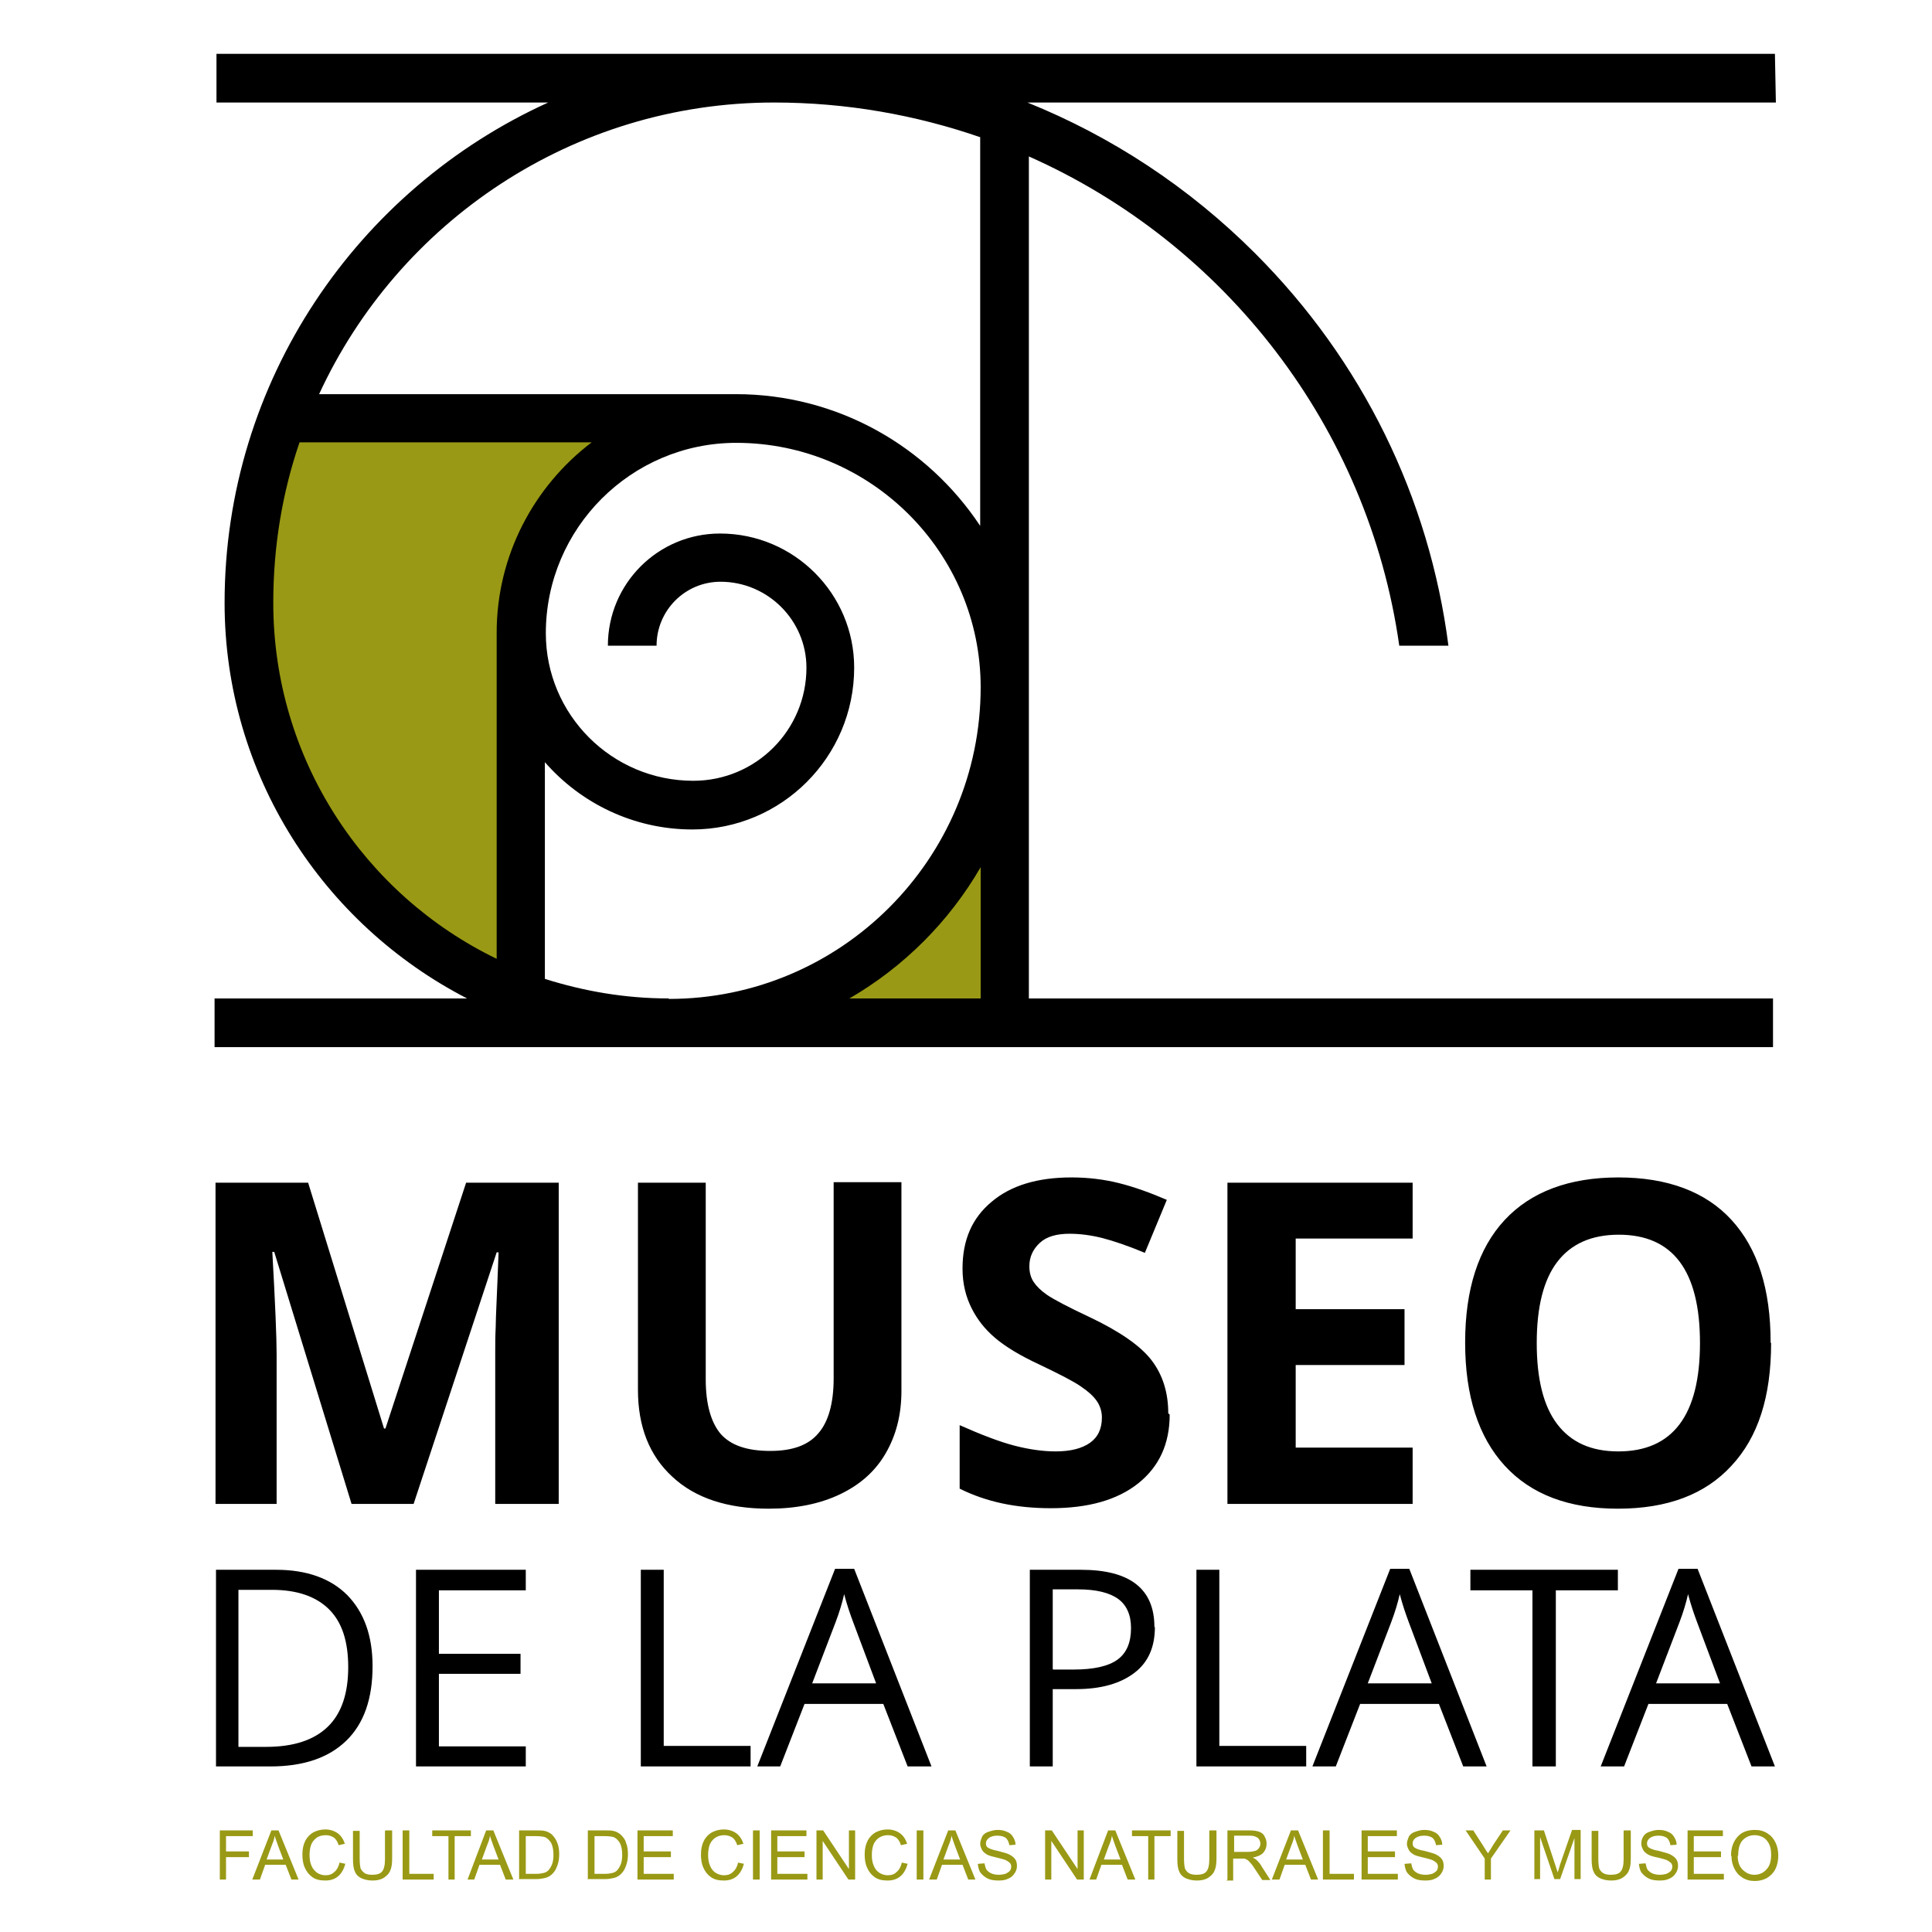
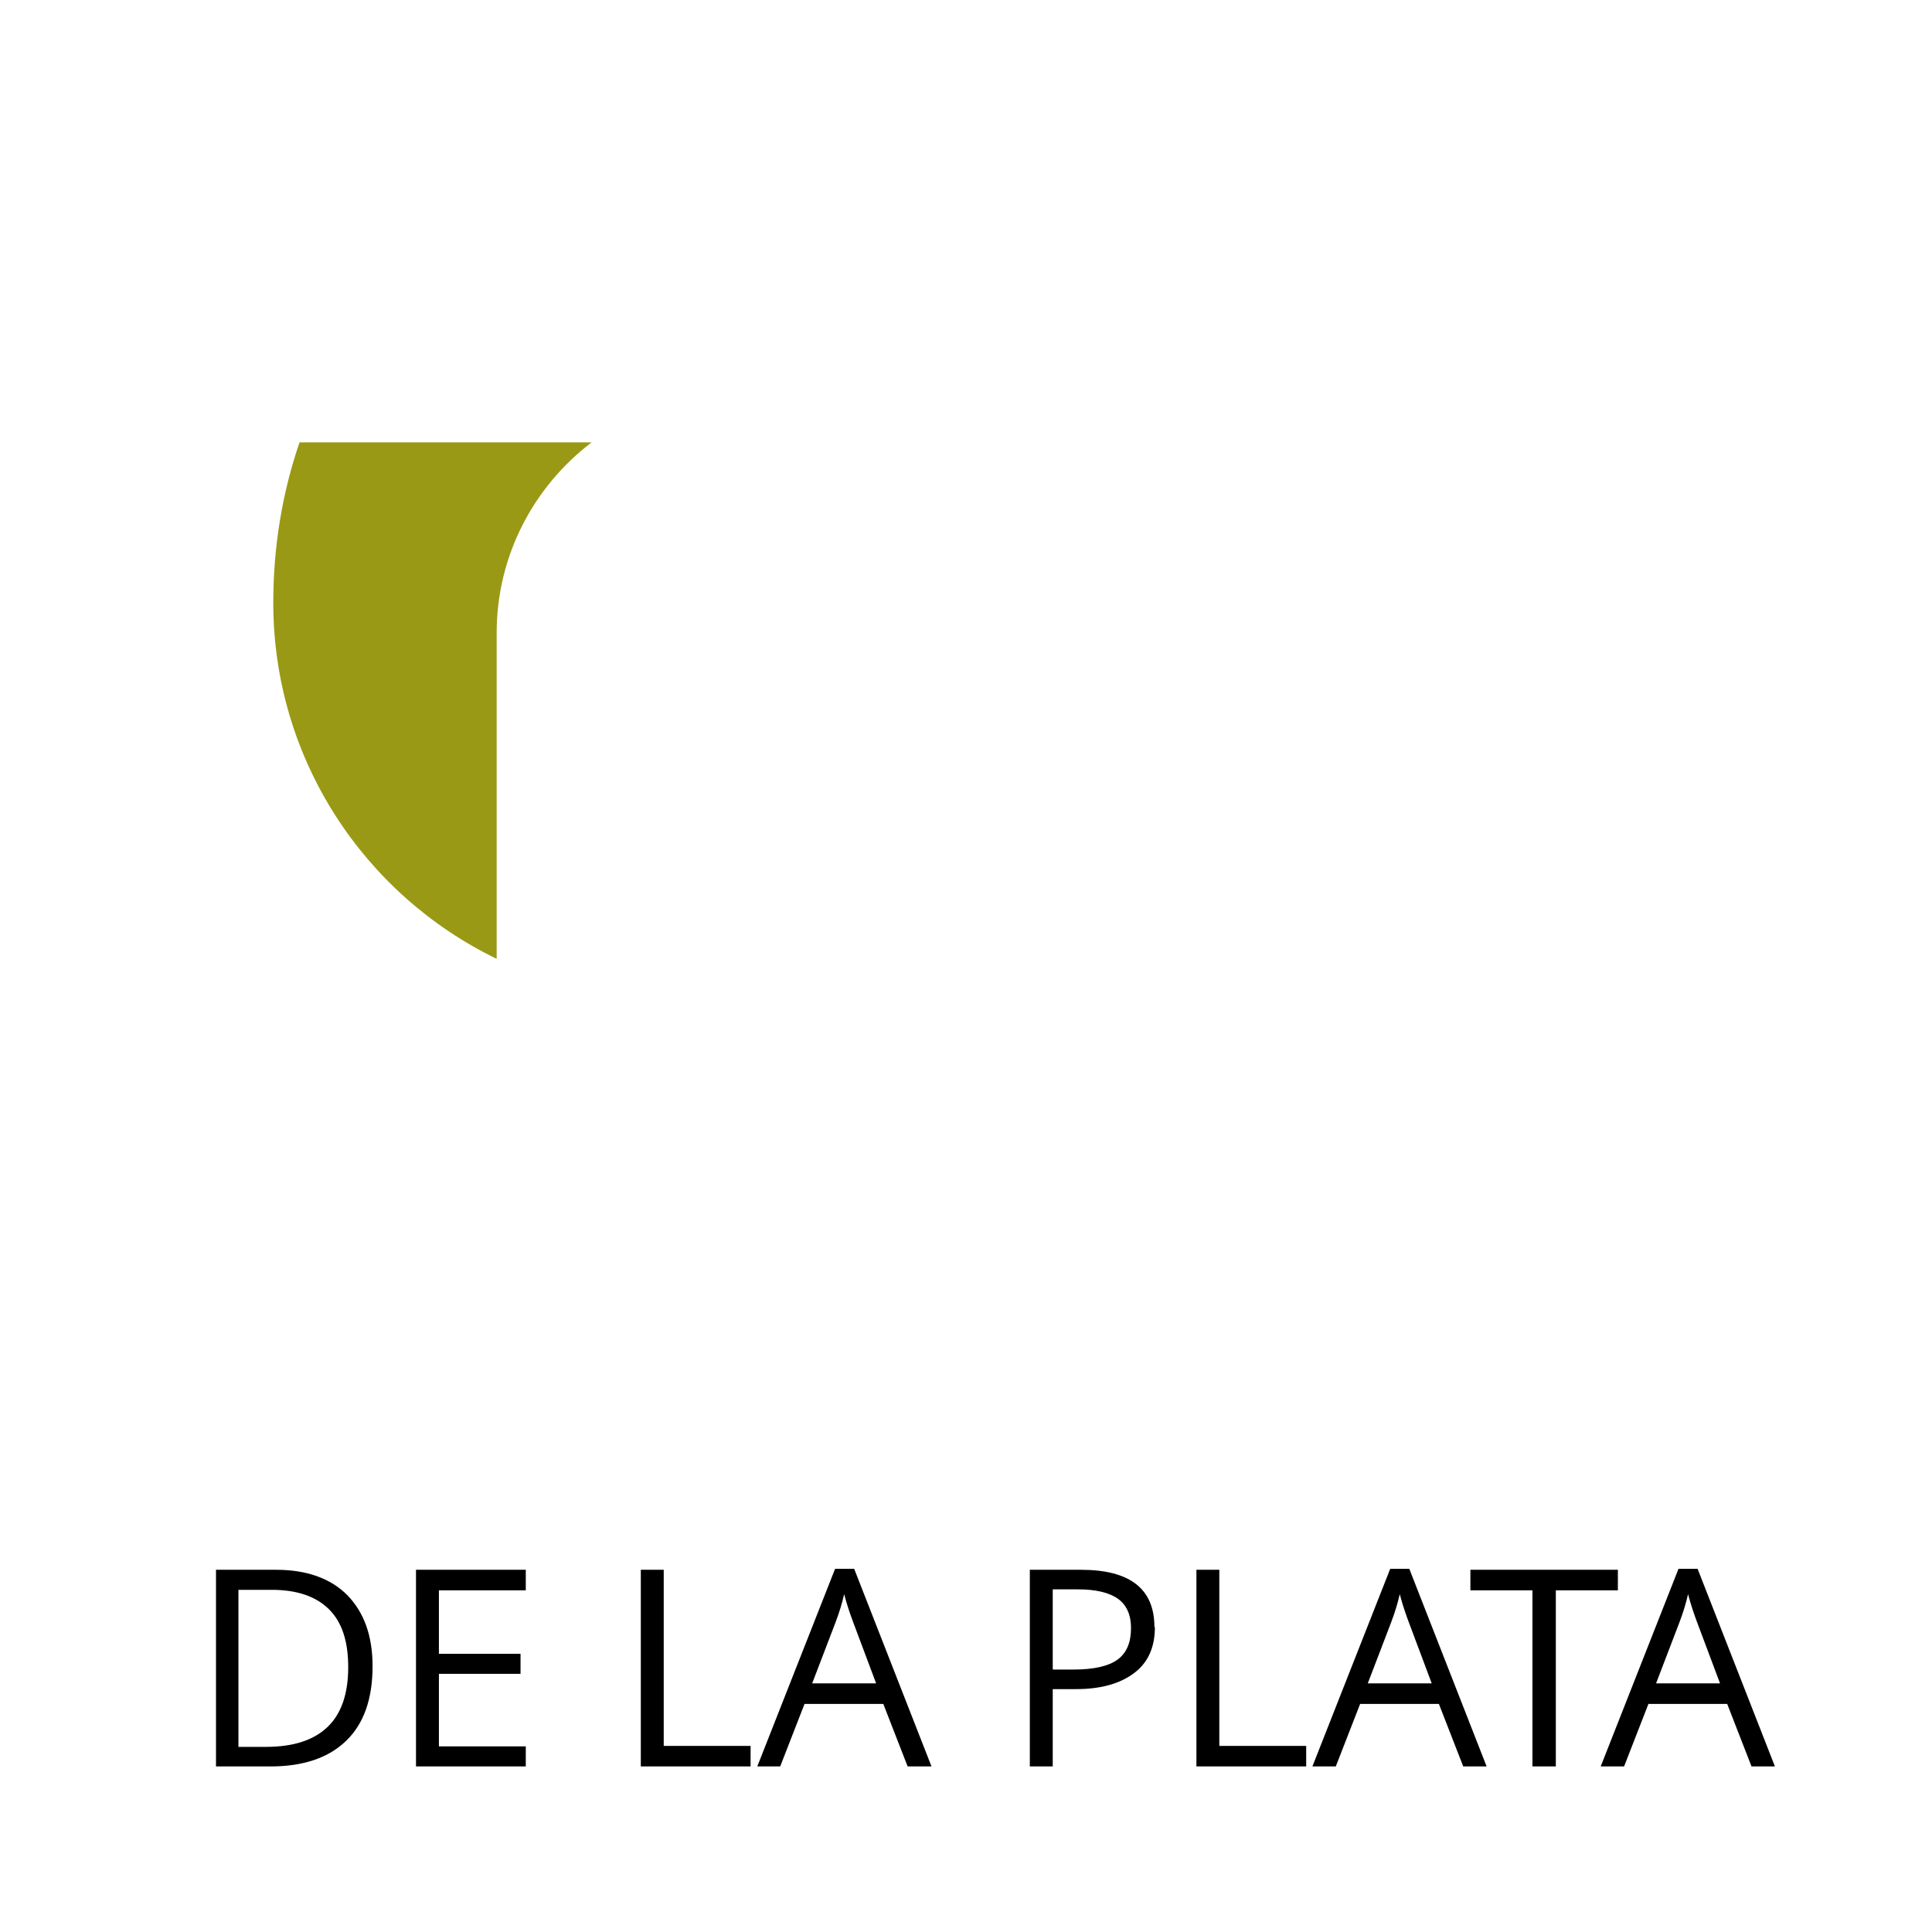
<svg xmlns="http://www.w3.org/2000/svg" xmlns:ns1="http://sodipodi.sourceforge.net/DTD/sodipodi-0.dtd" xmlns:ns2="http://www.inkscape.org/namespaces/inkscape" xml:space="preserve" width="16.933mm" height="16.933mm" version="1.1" style="shape-rendering:geometricPrecision; text-rendering:geometricPrecision; image-rendering:optimizeQuality; fill-rule:evenodd; clip-rule:evenodd" viewBox="0 0 77.35 77.35" id="svg23" ns1:docname="mlp_logo.svg" ns2:version="0.92.4 (5da689c313, 2019-01-14)">
  <defs id="defs4">
    <style type="text/css" id="style2">
   
    .fil2 {fill:none}
    .fil1 {fill:black;fill-rule:nonzero}
    .fil0 {fill:#999915;fill-rule:nonzero}
   
  </style>
  </defs>
  <g id="Capa_x0020_1" transform="matrix(1.911,0,0,1.911,-34.063,-35.186)">
    <g id="_2810894817504">
-       <path class="fil0" d="m 22.43,57.79 v -1.03 h 0.69 v 0.12 h -0.56 v 0.32 h 0.48 v 0.12 h -0.48 v 0.47 h -0.14 z m 0.68,0 0.4,-1.03 h 0.15 l 0.42,1.03 h -0.15 l -0.12,-0.31 h -0.43 l -0.11,0.31 h -0.14 z m 0.3,-0.42 h 0.35 l -0.11,-0.29 c -0.03,-0.09 -0.06,-0.16 -0.07,-0.21 -0.01,0.07 -0.03,0.13 -0.06,0.2 z m 1.51,0.06 0.14,0.03 c -0.03,0.11 -0.08,0.2 -0.15,0.26 -0.07,0.06 -0.16,0.09 -0.27,0.09 -0.11,0 -0.2,-0.02 -0.27,-0.07 -0.07,-0.05 -0.12,-0.11 -0.16,-0.2 -0.04,-0.09 -0.05,-0.18 -0.05,-0.28 0,-0.11 0.02,-0.2 0.06,-0.28 0.04,-0.08 0.1,-0.14 0.17,-0.18 0.08,-0.04 0.16,-0.06 0.25,-0.06 0.1,0 0.19,0.03 0.26,0.08 0.07,0.05 0.12,0.13 0.15,0.22 l -0.13,0.03 C 24.9,57 24.86,56.94 24.82,56.91 c -0.05,-0.03 -0.1,-0.05 -0.17,-0.05 -0.08,0 -0.15,0.02 -0.2,0.06 -0.05,0.04 -0.09,0.09 -0.11,0.15 -0.02,0.06 -0.03,0.13 -0.03,0.2 0,0.09 0.01,0.16 0.04,0.23 0.03,0.07 0.07,0.11 0.12,0.15 0.05,0.03 0.11,0.05 0.17,0.05 0.08,0 0.14,-0.02 0.19,-0.07 0.05,-0.04 0.09,-0.11 0.11,-0.2 z m 0.98,-0.67 h 0.14 v 0.59 c 0,0.1 -0.01,0.19 -0.04,0.25 -0.02,0.06 -0.07,0.11 -0.13,0.15 -0.06,0.04 -0.14,0.06 -0.24,0.06 -0.1,0 -0.17,-0.02 -0.24,-0.05 -0.06,-0.03 -0.11,-0.08 -0.13,-0.14 -0.03,-0.06 -0.04,-0.15 -0.04,-0.26 v -0.59 h 0.14 v 0.59 c 0,0.09 0.01,0.16 0.02,0.2 0.02,0.04 0.05,0.07 0.09,0.1 0.04,0.02 0.09,0.03 0.15,0.03 0.1,0 0.17,-0.02 0.21,-0.07 0.04,-0.05 0.06,-0.13 0.06,-0.26 v -0.59 z m 0.36,1.03 v -1.03 h 0.14 v 0.91 h 0.51 v 0.12 h -0.64 z m 0.96,0 v -0.91 h -0.34 v -0.12 h 0.81 v 0.12 h -0.34 v 0.91 h -0.14 z m 0.4,0 0.39,-1.03 h 0.15 l 0.42,1.03 H 28.42 L 28.3,57.48 h -0.43 l -0.11,0.31 z m 0.3,-0.42 h 0.35 l -0.11,-0.29 c -0.03,-0.09 -0.06,-0.16 -0.07,-0.21 -0.01,0.07 -0.03,0.13 -0.06,0.2 z m 0.78,0.42 v -1.03 h 0.35 c 0.08,0 0.14,0 0.18,0.01 0.06,0.01 0.11,0.04 0.15,0.07 0.05,0.05 0.09,0.1 0.12,0.18 0.03,0.07 0.04,0.15 0.04,0.24 0,0.08 -0.01,0.15 -0.03,0.21 -0.02,0.06 -0.04,0.11 -0.07,0.15 -0.03,0.04 -0.06,0.07 -0.09,0.09 -0.03,0.02 -0.07,0.04 -0.12,0.05 -0.05,0.01 -0.1,0.02 -0.17,0.02 h -0.37 z m 0.14,-0.12 h 0.22 c 0.07,0 0.12,-0.01 0.16,-0.02 0.04,-0.01 0.07,-0.03 0.09,-0.05 0.03,-0.03 0.06,-0.08 0.08,-0.13 0.02,-0.05 0.03,-0.12 0.03,-0.2 0,-0.11 -0.02,-0.19 -0.05,-0.25 -0.04,-0.06 -0.08,-0.1 -0.13,-0.12 -0.04,-0.01 -0.1,-0.02 -0.18,-0.02 h -0.22 z m 1.3,0.12 v -1.03 h 0.35 c 0.08,0 0.14,0 0.18,0.01 0.06,0.01 0.11,0.04 0.15,0.07 0.05,0.05 0.1,0.1 0.12,0.18 0.03,0.07 0.04,0.15 0.04,0.24 0,0.08 -0.01,0.15 -0.03,0.21 -0.02,0.06 -0.04,0.11 -0.07,0.15 -0.03,0.04 -0.06,0.07 -0.09,0.09 -0.03,0.02 -0.07,0.04 -0.12,0.05 -0.05,0.01 -0.1,0.02 -0.17,0.02 h -0.37 z m 0.14,-0.12 h 0.22 c 0.07,0 0.12,-0.01 0.16,-0.02 0.04,-0.01 0.07,-0.03 0.09,-0.05 0.03,-0.03 0.06,-0.08 0.08,-0.13 0.02,-0.05 0.03,-0.12 0.03,-0.2 0,-0.11 -0.02,-0.19 -0.05,-0.25 -0.04,-0.06 -0.08,-0.1 -0.13,-0.12 -0.04,-0.01 -0.1,-0.02 -0.18,-0.02 h -0.22 z m 0.9,0.12 v -1.03 h 0.74 v 0.12 h -0.61 v 0.32 h 0.57 v 0.12 h -0.57 v 0.35 h 0.63 v 0.12 h -0.77 z m 2.09,-0.36 0.14,0.03 c -0.03,0.11 -0.08,0.2 -0.15,0.26 -0.07,0.06 -0.16,0.09 -0.27,0.09 -0.11,0 -0.2,-0.02 -0.27,-0.07 -0.07,-0.05 -0.12,-0.11 -0.16,-0.2 -0.04,-0.09 -0.05,-0.18 -0.05,-0.28 0,-0.11 0.02,-0.2 0.06,-0.28 0.04,-0.08 0.1,-0.14 0.17,-0.18 0.08,-0.04 0.16,-0.06 0.25,-0.06 0.1,0 0.19,0.03 0.26,0.08 0.07,0.05 0.12,0.13 0.15,0.22 l -0.13,0.03 C 33.25,57 33.21,56.94 33.17,56.91 33.12,56.88 33.07,56.86 33,56.86 c -0.08,0 -0.14,0.02 -0.2,0.06 -0.05,0.04 -0.09,0.09 -0.11,0.15 -0.02,0.06 -0.03,0.13 -0.03,0.2 0,0.09 0.01,0.16 0.04,0.23 0.03,0.07 0.06,0.11 0.12,0.15 0.05,0.03 0.11,0.05 0.17,0.05 0.08,0 0.14,-0.02 0.19,-0.07 0.05,-0.04 0.09,-0.11 0.11,-0.2 z m 0.33,0.36 v -1.03 h 0.14 v 1.03 z m 0.38,0 v -1.03 h 0.74 v 0.12 h -0.61 v 0.32 h 0.57 v 0.12 h -0.57 v 0.35 h 0.63 v 0.12 h -0.77 z m 0.95,0 v -1.03 h 0.14 l 0.54,0.81 v -0.81 h 0.13 v 1.03 H 35.6 l -0.54,-0.81 v 0.81 z m 1.77,-0.36 0.14,0.03 c -0.03,0.11 -0.08,0.2 -0.15,0.26 -0.07,0.06 -0.16,0.09 -0.27,0.09 -0.11,0 -0.2,-0.02 -0.27,-0.07 -0.07,-0.05 -0.12,-0.11 -0.16,-0.2 -0.04,-0.09 -0.05,-0.18 -0.05,-0.28 0,-0.11 0.02,-0.2 0.06,-0.28 0.04,-0.08 0.1,-0.14 0.17,-0.18 0.08,-0.04 0.16,-0.06 0.25,-0.06 0.1,0 0.19,0.03 0.26,0.08 0.07,0.05 0.12,0.13 0.15,0.22 L 36.7,57.07 C 36.68,57 36.64,56.94 36.6,56.91 c -0.05,-0.03 -0.1,-0.05 -0.17,-0.05 -0.08,0 -0.14,0.02 -0.2,0.06 -0.05,0.04 -0.09,0.09 -0.11,0.15 -0.02,0.06 -0.03,0.13 -0.03,0.2 0,0.09 0.01,0.16 0.04,0.23 0.03,0.07 0.06,0.11 0.12,0.15 0.05,0.03 0.11,0.05 0.17,0.05 0.08,0 0.14,-0.02 0.19,-0.07 0.05,-0.04 0.09,-0.11 0.11,-0.2 z m 0.33,0.36 v -1.03 h 0.14 v 1.03 z m 0.26,0 0.4,-1.03 h 0.15 l 0.42,1.03 h -0.15 l -0.12,-0.31 h -0.43 l -0.11,0.31 h -0.14 z m 0.3,-0.42 h 0.35 L 37.83,57.08 C 37.8,56.99 37.77,56.92 37.76,56.87 37.75,56.94 37.73,57 37.7,57.07 Z m 0.73,0.09 0.13,-0.01 c 0.01,0.05 0.02,0.09 0.04,0.13 0.02,0.03 0.06,0.06 0.1,0.08 0.05,0.02 0.1,0.03 0.16,0.03 0.05,0 0.1,-0.01 0.14,-0.02 0.04,-0.02 0.07,-0.04 0.09,-0.06 0.02,-0.03 0.03,-0.06 0.03,-0.09 0,-0.03 -0.01,-0.06 -0.03,-0.08 -0.02,-0.02 -0.05,-0.04 -0.09,-0.06 -0.03,-0.01 -0.09,-0.03 -0.18,-0.05 -0.09,-0.02 -0.16,-0.04 -0.2,-0.06 -0.05,-0.03 -0.09,-0.06 -0.11,-0.1 -0.02,-0.04 -0.04,-0.08 -0.04,-0.13 0,-0.05 0.02,-0.1 0.04,-0.15 0.03,-0.05 0.07,-0.08 0.13,-0.1 0.06,-0.02 0.12,-0.04 0.19,-0.04 0.08,0 0.14,0.01 0.2,0.04 0.06,0.02 0.1,0.06 0.13,0.11 0.03,0.05 0.05,0.1 0.05,0.16 l -0.13,0.01 c -0.01,-0.06 -0.03,-0.11 -0.07,-0.15 -0.04,-0.03 -0.1,-0.05 -0.18,-0.05 -0.08,0 -0.14,0.02 -0.18,0.05 -0.04,0.03 -0.06,0.07 -0.06,0.11 0,0.04 0.01,0.07 0.04,0.09 0.03,0.02 0.1,0.05 0.21,0.07 0.11,0.03 0.19,0.05 0.23,0.07 0.06,0.03 0.1,0.06 0.13,0.1 0.03,0.04 0.04,0.09 0.04,0.15 0,0.05 -0.02,0.11 -0.05,0.15 -0.03,0.05 -0.08,0.09 -0.13,0.11 -0.06,0.03 -0.12,0.04 -0.2,0.04 -0.09,0 -0.17,-0.01 -0.23,-0.04 -0.06,-0.03 -0.11,-0.07 -0.15,-0.12 -0.04,-0.05 -0.05,-0.12 -0.06,-0.18 z m 1.4,0.33 v -1.03 h 0.14 l 0.54,0.81 v -0.81 h 0.13 v 1.03 h -0.14 l -0.54,-0.81 v 0.81 z m 0.93,0 0.39,-1.03 h 0.15 l 0.42,1.03 H 41.45 L 41.33,57.48 H 40.9 l -0.11,0.31 z m 0.3,-0.42 h 0.35 l -0.11,-0.29 c -0.03,-0.09 -0.06,-0.16 -0.07,-0.21 -0.01,0.07 -0.03,0.13 -0.06,0.2 z m 0.93,0.42 v -0.91 h -0.34 v -0.12 h 0.81 v 0.12 h -0.34 v 0.91 h -0.14 z m 1.29,-1.03 h 0.14 v 0.59 c 0,0.1 -0.01,0.19 -0.04,0.25 -0.02,0.06 -0.07,0.11 -0.13,0.15 -0.06,0.04 -0.14,0.06 -0.24,0.06 -0.1,0 -0.17,-0.02 -0.24,-0.05 -0.06,-0.03 -0.11,-0.08 -0.13,-0.14 -0.03,-0.06 -0.04,-0.15 -0.04,-0.26 v -0.59 h 0.14 v 0.59 c 0,0.09 0.01,0.16 0.02,0.2 0.02,0.04 0.04,0.07 0.09,0.1 0.04,0.02 0.09,0.03 0.15,0.03 0.1,0 0.17,-0.02 0.21,-0.07 0.04,-0.05 0.06,-0.13 0.06,-0.26 v -0.59 z m 0.37,1.03 V 56.76 H 44 c 0.09,0 0.16,0.01 0.21,0.03 0.05,0.02 0.09,0.05 0.11,0.1 0.03,0.05 0.04,0.1 0.04,0.15 0,0.07 -0.02,0.13 -0.07,0.19 -0.05,0.05 -0.12,0.08 -0.22,0.1 0.04,0.02 0.06,0.03 0.08,0.05 0.04,0.04 0.08,0.08 0.11,0.14 l 0.18,0.28 H 44.27 L 44.13,57.59 C 44.09,57.53 44.06,57.48 44.03,57.45 44,57.42 43.98,57.39 43.96,57.38 43.94,57.37 43.92,57.36 43.9,57.35 c -0.02,0 -0.04,0 -0.08,0 h -0.16 v 0.46 h -0.14 z m 0.14,-0.58 h 0.29 c 0.06,0 0.11,-0.01 0.15,-0.02 0.03,-0.01 0.06,-0.03 0.08,-0.06 0.02,-0.03 0.03,-0.06 0.03,-0.09 0,-0.05 -0.02,-0.09 -0.05,-0.12 -0.04,-0.03 -0.09,-0.05 -0.17,-0.05 h -0.33 z m 0.79,0.58 0.4,-1.03 h 0.15 l 0.42,1.03 h -0.15 l -0.12,-0.31 h -0.43 l -0.11,0.31 h -0.14 z m 0.3,-0.42 h 0.35 l -0.11,-0.29 c -0.03,-0.09 -0.06,-0.16 -0.07,-0.21 -0.01,0.07 -0.03,0.13 -0.06,0.2 z m 0.77,0.42 v -1.03 h 0.14 v 0.91 h 0.51 v 0.12 h -0.64 z m 0.81,0 v -1.03 h 0.74 v 0.12 h -0.61 v 0.32 h 0.57 v 0.12 h -0.57 v 0.35 h 0.63 v 0.12 h -0.77 z m 0.91,-0.33 0.13,-0.01 c 0.01,0.05 0.02,0.09 0.04,0.13 0.02,0.03 0.06,0.06 0.1,0.08 0.05,0.02 0.1,0.03 0.16,0.03 0.05,0 0.1,-0.01 0.14,-0.02 0.04,-0.02 0.07,-0.04 0.09,-0.06 0.02,-0.03 0.03,-0.06 0.03,-0.09 0,-0.03 -0.01,-0.06 -0.03,-0.08 -0.02,-0.02 -0.05,-0.04 -0.09,-0.06 -0.03,-0.01 -0.09,-0.03 -0.18,-0.05 -0.09,-0.02 -0.16,-0.04 -0.2,-0.06 -0.05,-0.03 -0.09,-0.06 -0.11,-0.1 -0.02,-0.04 -0.04,-0.08 -0.04,-0.13 0,-0.05 0.02,-0.1 0.04,-0.15 0.03,-0.05 0.07,-0.08 0.13,-0.1 0.06,-0.02 0.12,-0.04 0.19,-0.04 0.08,0 0.14,0.01 0.2,0.04 0.06,0.02 0.1,0.06 0.13,0.11 0.03,0.05 0.05,0.1 0.05,0.16 l -0.13,0.01 c -0.01,-0.06 -0.03,-0.11 -0.07,-0.15 -0.04,-0.03 -0.1,-0.05 -0.18,-0.05 -0.08,0 -0.14,0.02 -0.18,0.05 -0.04,0.03 -0.06,0.07 -0.06,0.11 0,0.04 0.01,0.07 0.04,0.09 0.03,0.02 0.09,0.05 0.21,0.07 0.11,0.03 0.19,0.05 0.23,0.07 0.06,0.03 0.1,0.06 0.13,0.1 0.03,0.04 0.04,0.09 0.04,0.15 0,0.05 -0.02,0.11 -0.05,0.15 -0.03,0.05 -0.08,0.09 -0.13,0.11 -0.06,0.03 -0.12,0.04 -0.2,0.04 -0.09,0 -0.17,-0.01 -0.23,-0.04 C 47.4,57.74 47.35,57.7 47.31,57.65 47.27,57.6 47.26,57.53 47.25,57.47 Z m 1.67,0.33 v -0.44 l -0.4,-0.59 h 0.16 l 0.2,0.31 c 0.04,0.06 0.07,0.12 0.11,0.17 0.03,-0.05 0.07,-0.11 0.11,-0.18 l 0.2,-0.3 h 0.16 l -0.41,0.59 v 0.44 h -0.14 z m 1.04,0 v -1.03 h 0.2 l 0.24,0.73 c 0.02,0.07 0.04,0.12 0.05,0.15 0.01,-0.04 0.03,-0.09 0.05,-0.17 l 0.25,-0.72 h 0.18 v 1.03 h -0.13 v -0.86 l -0.3,0.86 h -0.12 l -0.3,-0.88 v 0.88 h -0.13 z m 1.88,-1.03 h 0.14 v 0.59 c 0,0.1 -0.01,0.19 -0.04,0.25 -0.02,0.06 -0.07,0.11 -0.13,0.15 -0.06,0.04 -0.14,0.06 -0.24,0.06 -0.1,0 -0.17,-0.02 -0.24,-0.05 -0.06,-0.03 -0.11,-0.08 -0.13,-0.14 -0.03,-0.06 -0.04,-0.15 -0.04,-0.26 v -0.59 h 0.14 v 0.59 c 0,0.09 0.01,0.16 0.02,0.2 0.02,0.04 0.04,0.07 0.09,0.1 0.04,0.02 0.09,0.03 0.15,0.03 0.1,0 0.17,-0.02 0.21,-0.07 0.04,-0.05 0.06,-0.13 0.06,-0.26 v -0.59 z m 0.32,0.7 0.13,-0.01 c 0.01,0.05 0.02,0.09 0.04,0.13 0.02,0.03 0.06,0.06 0.1,0.08 0.05,0.02 0.1,0.03 0.16,0.03 0.05,0 0.1,-0.01 0.14,-0.02 0.04,-0.02 0.07,-0.04 0.09,-0.06 0.02,-0.03 0.03,-0.06 0.03,-0.09 0,-0.03 -0.01,-0.06 -0.03,-0.08 -0.02,-0.02 -0.05,-0.04 -0.09,-0.06 -0.03,-0.01 -0.09,-0.03 -0.18,-0.05 -0.1,-0.02 -0.16,-0.04 -0.2,-0.06 -0.05,-0.03 -0.09,-0.06 -0.11,-0.1 -0.02,-0.04 -0.04,-0.08 -0.04,-0.13 0,-0.05 0.01,-0.1 0.04,-0.15 0.03,-0.05 0.07,-0.08 0.13,-0.1 0.06,-0.02 0.12,-0.04 0.19,-0.04 0.08,0 0.14,0.01 0.2,0.04 0.06,0.02 0.1,0.06 0.13,0.11 0.03,0.05 0.05,0.1 0.05,0.16 l -0.13,0.01 c -0.01,-0.06 -0.03,-0.11 -0.07,-0.15 -0.04,-0.03 -0.1,-0.05 -0.18,-0.05 -0.08,0 -0.14,0.02 -0.18,0.05 -0.04,0.03 -0.06,0.07 -0.06,0.11 0,0.04 0.01,0.07 0.04,0.09 0.03,0.02 0.09,0.05 0.21,0.07 0.11,0.03 0.19,0.05 0.23,0.07 0.06,0.03 0.1,0.06 0.13,0.1 0.03,0.04 0.04,0.09 0.04,0.15 0,0.05 -0.02,0.11 -0.05,0.15 -0.03,0.05 -0.08,0.09 -0.13,0.11 -0.06,0.03 -0.12,0.04 -0.2,0.04 -0.09,0 -0.17,-0.01 -0.23,-0.04 -0.06,-0.03 -0.11,-0.07 -0.15,-0.12 -0.04,-0.05 -0.05,-0.12 -0.06,-0.18 z m 1.01,0.33 v -1.03 h 0.74 v 0.12 h -0.61 v 0.32 h 0.57 v 0.12 h -0.57 v 0.35 h 0.63 v 0.12 h -0.77 z m 0.91,-0.5 c 0,-0.17 0.05,-0.3 0.14,-0.4 0.09,-0.1 0.21,-0.14 0.36,-0.14 0.1,0 0.18,0.02 0.26,0.07 0.08,0.05 0.13,0.11 0.17,0.19 0.04,0.08 0.06,0.17 0.06,0.28 0,0.1 -0.02,0.2 -0.06,0.28 -0.04,0.08 -0.1,0.14 -0.18,0.19 -0.08,0.04 -0.16,0.06 -0.25,0.06 -0.1,0 -0.18,-0.02 -0.26,-0.07 C 54.25,57.7 54.2,57.64 54.16,57.56 54.12,57.48 54.1,57.39 54.1,57.3 Z m 0.14,0 c 0,0.12 0.03,0.22 0.1,0.29 0.07,0.07 0.15,0.11 0.25,0.11 0.1,0 0.19,-0.04 0.25,-0.11 0.07,-0.07 0.1,-0.17 0.1,-0.31 0,-0.08 -0.01,-0.16 -0.04,-0.22 -0.03,-0.06 -0.07,-0.11 -0.12,-0.14 -0.05,-0.03 -0.12,-0.05 -0.18,-0.05 -0.1,0 -0.18,0.03 -0.25,0.1 -0.07,0.07 -0.1,0.18 -0.1,0.33 z" id="path7" ns2:connector-curvature="0" style="fill:#999915;fill-rule:nonzero" />
-       <path class="fil1" d="m 22.35,20.56 h 6.96 c -3.99,1.81 -6.78,5.83 -6.78,10.48 0,3.61 2.07,6.74 5.08,8.29 h -5.29 v 1.02 H 54.97 V 39.33 H 39.38 V 21.69 c 4.1,1.82 7.11,5.66 7.76,10.25 h 1.03 c -0.4,-3.1 -1.8,-5.97 -4.05,-8.22 -1.39,-1.39 -3.01,-2.45 -4.77,-3.16 H 55.03 L 55.01,19.54 H 22.36 v 1.02 z m 9.48,18.77 c -0.9,0 -1.77,-0.15 -2.59,-0.41 v -4.54 c 0.75,0.86 1.86,1.41 3.09,1.41 1.87,0 3.39,-1.52 3.39,-3.39 0,-1.55 -1.26,-2.81 -2.81,-2.81 -1.3,0 -2.35,1.05 -2.35,2.35 h 1.02 c 0,-0.74 0.6,-1.34 1.34,-1.34 0.99,0 1.8,0.81 1.8,1.8 0,1.31 -1.06,2.37 -2.37,2.37 -1.71,0 -3.09,-1.39 -3.09,-3.09 0,-2.2 1.79,-3.99 3.99,-3.99 2.82,0 5.12,2.3 5.12,5.12 0,3.6 -2.93,6.53 -6.53,6.53 z m 6.53,-18.04 v 8.14 c -1.1,-1.66 -2.98,-2.76 -5.12,-2.76 h -8.73 c 1.66,-3.6 5.31,-6.11 9.53,-6.11 1.52,0 2.97,0.26 4.33,0.73 z" id="path9" ns2:connector-curvature="0" style="fill:#000000;fill-rule:nonzero" />
-       <path class="fil0" d="m 38.37,39.33 h -2.75 c 1.14,-0.66 2.09,-1.61 2.75,-2.75 z" id="path11" ns2:connector-curvature="0" style="fill:#999915;fill-rule:nonzero" />
+       <path class="fil0" d="m 38.37,39.33 h -2.75 z" id="path11" ns2:connector-curvature="0" style="fill:#999915;fill-rule:nonzero" />
      <path class="fil0" d="m 23.55,31.04 c 0,-1.18 0.19,-2.31 0.55,-3.36 h 6.12 c -1.21,0.92 -1.99,2.37 -1.99,3.99 v 6.83 c -2.77,-1.34 -4.68,-4.18 -4.68,-7.46 z" id="path13" ns2:connector-curvature="0" style="fill:#999915;fill-rule:nonzero" />
-       <path class="fil1" d="m 25.19,49.92 -1.62,-5.28 h -0.04 c 0.06,1.07 0.09,1.79 0.09,2.15 v 3.13 h -1.28 v -6.73 h 1.94 l 1.59,5.15 h 0.03 l 1.69,-5.15 h 1.94 v 6.73 H 28.2 v -3.19 c 0,-0.15 0,-0.32 0.01,-0.52 0,-0.2 0.03,-0.72 0.06,-1.56 h -0.04 l -1.74,5.27 h -1.31 z m 11.52,-6.73 v 4.36 c 0,0.5 -0.11,0.93 -0.33,1.31 -0.22,0.38 -0.54,0.66 -0.96,0.86 -0.42,0.2 -0.92,0.3 -1.49,0.3 -0.86,0 -1.54,-0.22 -2.02,-0.67 -0.48,-0.44 -0.72,-1.05 -0.72,-1.82 v -4.34 h 1.42 v 4.12 c 0,0.52 0.11,0.9 0.31,1.14 0.21,0.24 0.55,0.36 1.04,0.36 0.47,0 0.8,-0.12 1.01,-0.37 0.21,-0.24 0.32,-0.63 0.32,-1.15 v -4.11 h 1.42 z m 5.62,4.86 c 0,0.61 -0.22,1.09 -0.66,1.44 -0.44,0.35 -1.05,0.52 -1.83,0.52 -0.72,0 -1.35,-0.13 -1.91,-0.41 v -1.33 c 0.45,0.2 0.84,0.35 1.15,0.43 0.31,0.08 0.6,0.12 0.86,0.12 0.31,0 0.55,-0.06 0.72,-0.18 0.17,-0.12 0.25,-0.3 0.25,-0.53 0,-0.13 -0.04,-0.25 -0.11,-0.35 -0.07,-0.1 -0.18,-0.2 -0.33,-0.3 -0.14,-0.1 -0.43,-0.25 -0.87,-0.46 -0.41,-0.19 -0.72,-0.38 -0.93,-0.56 -0.21,-0.18 -0.37,-0.38 -0.49,-0.62 -0.12,-0.24 -0.19,-0.51 -0.19,-0.83 0,-0.6 0.2,-1.06 0.61,-1.4 0.4,-0.34 0.96,-0.51 1.67,-0.51 0.35,0 0.68,0.04 1,0.12 0.32,0.08 0.65,0.2 1,0.35 l -0.46,1.11 c -0.36,-0.15 -0.66,-0.25 -0.89,-0.31 -0.24,-0.06 -0.47,-0.09 -0.69,-0.09 -0.27,0 -0.48,0.06 -0.62,0.19 -0.14,0.13 -0.22,0.29 -0.22,0.49 0,0.13 0.03,0.24 0.09,0.33 0.06,0.09 0.15,0.18 0.28,0.27 0.13,0.09 0.43,0.25 0.9,0.47 0.63,0.3 1.06,0.6 1.29,0.9 0.23,0.3 0.35,0.67 0.35,1.11 z m 5.09,1.87 h -3.88 v -6.73 h 3.88 v 1.17 h -2.45 v 1.48 h 2.28 v 1.17 h -2.28 v 1.73 h 2.45 z m 7.51,-3.37 c 0,1.12 -0.27,1.97 -0.83,2.57 -0.55,0.6 -1.34,0.9 -2.38,0.9 -1.03,0 -1.82,-0.3 -2.37,-0.9 -0.55,-0.6 -0.83,-1.46 -0.83,-2.58 0,-1.12 0.28,-1.98 0.83,-2.57 0.55,-0.59 1.35,-0.89 2.38,-0.89 1.03,0 1.83,0.3 2.37,0.89 0.55,0.6 0.82,1.45 0.82,2.57 z m -4.91,0 c 0,0.75 0.14,1.32 0.43,1.7 0.29,0.38 0.71,0.57 1.28,0.57 1.14,0 1.71,-0.76 1.71,-2.27 0,-1.52 -0.57,-2.27 -1.7,-2.27 -0.57,0 -1,0.19 -1.29,0.57 -0.29,0.38 -0.43,0.95 -0.43,1.7 z" id="path15" ns2:connector-curvature="0" style="fill:#000000;fill-rule:nonzero" />
      <path class="fil1" d="m 25.63,53.32 c 0,0.68 -0.18,1.2 -0.55,1.56 -0.37,0.36 -0.9,0.54 -1.59,0.54 H 22.35 V 51.3 h 1.26 c 0.64,0 1.14,0.18 1.49,0.53 0.35,0.36 0.53,0.85 0.53,1.49 z m -0.51,0.02 c 0,-0.54 -0.13,-0.94 -0.4,-1.21 -0.27,-0.27 -0.67,-0.41 -1.2,-0.41 h -0.7 v 3.29 h 0.58 c 0.57,0 1,-0.14 1.29,-0.42 0.29,-0.28 0.43,-0.7 0.43,-1.25 z m 3.72,2.08 h -2.3 V 51.3 h 2.3 v 0.43 h -1.82 v 1.33 h 1.71 v 0.42 H 27.02 V 55 h 1.82 v 0.43 z m 2.41,0 V 51.3 h 0.48 v 3.69 h 1.82 v 0.43 z m 5.59,0 -0.51,-1.31 h -1.65 l -0.51,1.31 h -0.48 l 1.63,-4.14 h 0.4 l 1.62,4.14 z M 36.18,53.68 35.7,52.4 c -0.06,-0.16 -0.13,-0.36 -0.19,-0.59 -0.04,0.18 -0.1,0.38 -0.18,0.59 l -0.49,1.28 h 1.33 z m 5.84,-1.18 c 0,0.42 -0.14,0.74 -0.43,0.96 -0.29,0.22 -0.69,0.34 -1.22,0.34 h -0.49 v 1.62 H 39.4 V 51.3 h 1.07 c 1.03,0 1.54,0.4 1.54,1.2 z m -2.13,0.89 h 0.43 c 0.42,0 0.73,-0.07 0.92,-0.21 0.19,-0.14 0.28,-0.36 0.28,-0.66 0,-0.27 -0.09,-0.48 -0.27,-0.61 -0.18,-0.13 -0.46,-0.2 -0.84,-0.2 h -0.53 v 1.67 z m 3,2.03 V 51.3 h 0.48 v 3.69 h 1.82 v 0.43 z m 5.59,0 -0.51,-1.31 h -1.65 l -0.51,1.31 h -0.49 l 1.63,-4.14 h 0.4 l 1.62,4.14 h -0.5 z M 47.82,53.68 47.34,52.4 c -0.06,-0.16 -0.13,-0.36 -0.19,-0.59 -0.04,0.18 -0.1,0.38 -0.18,0.59 l -0.49,1.28 h 1.33 z m 2.59,1.74 h -0.48 v -3.69 h -1.3 V 51.3 h 3.09 v 0.43 h -1.3 v 3.69 z m 4.11,0 -0.51,-1.31 h -1.65 l -0.51,1.31 h -0.49 l 1.63,-4.14 h 0.4 l 1.62,4.14 h -0.5 z M 53.86,53.68 53.38,52.4 c -0.06,-0.16 -0.13,-0.36 -0.19,-0.59 -0.04,0.18 -0.1,0.38 -0.18,0.59 l -0.49,1.28 h 1.33 z" id="path17" ns2:connector-curvature="0" style="fill:#000000;fill-rule:nonzero" />
    </g>
-     <rect class="fil2" x="0" y="0" width="77.35" height="77.35" id="rect20" style="fill:none" />
  </g>
</svg>